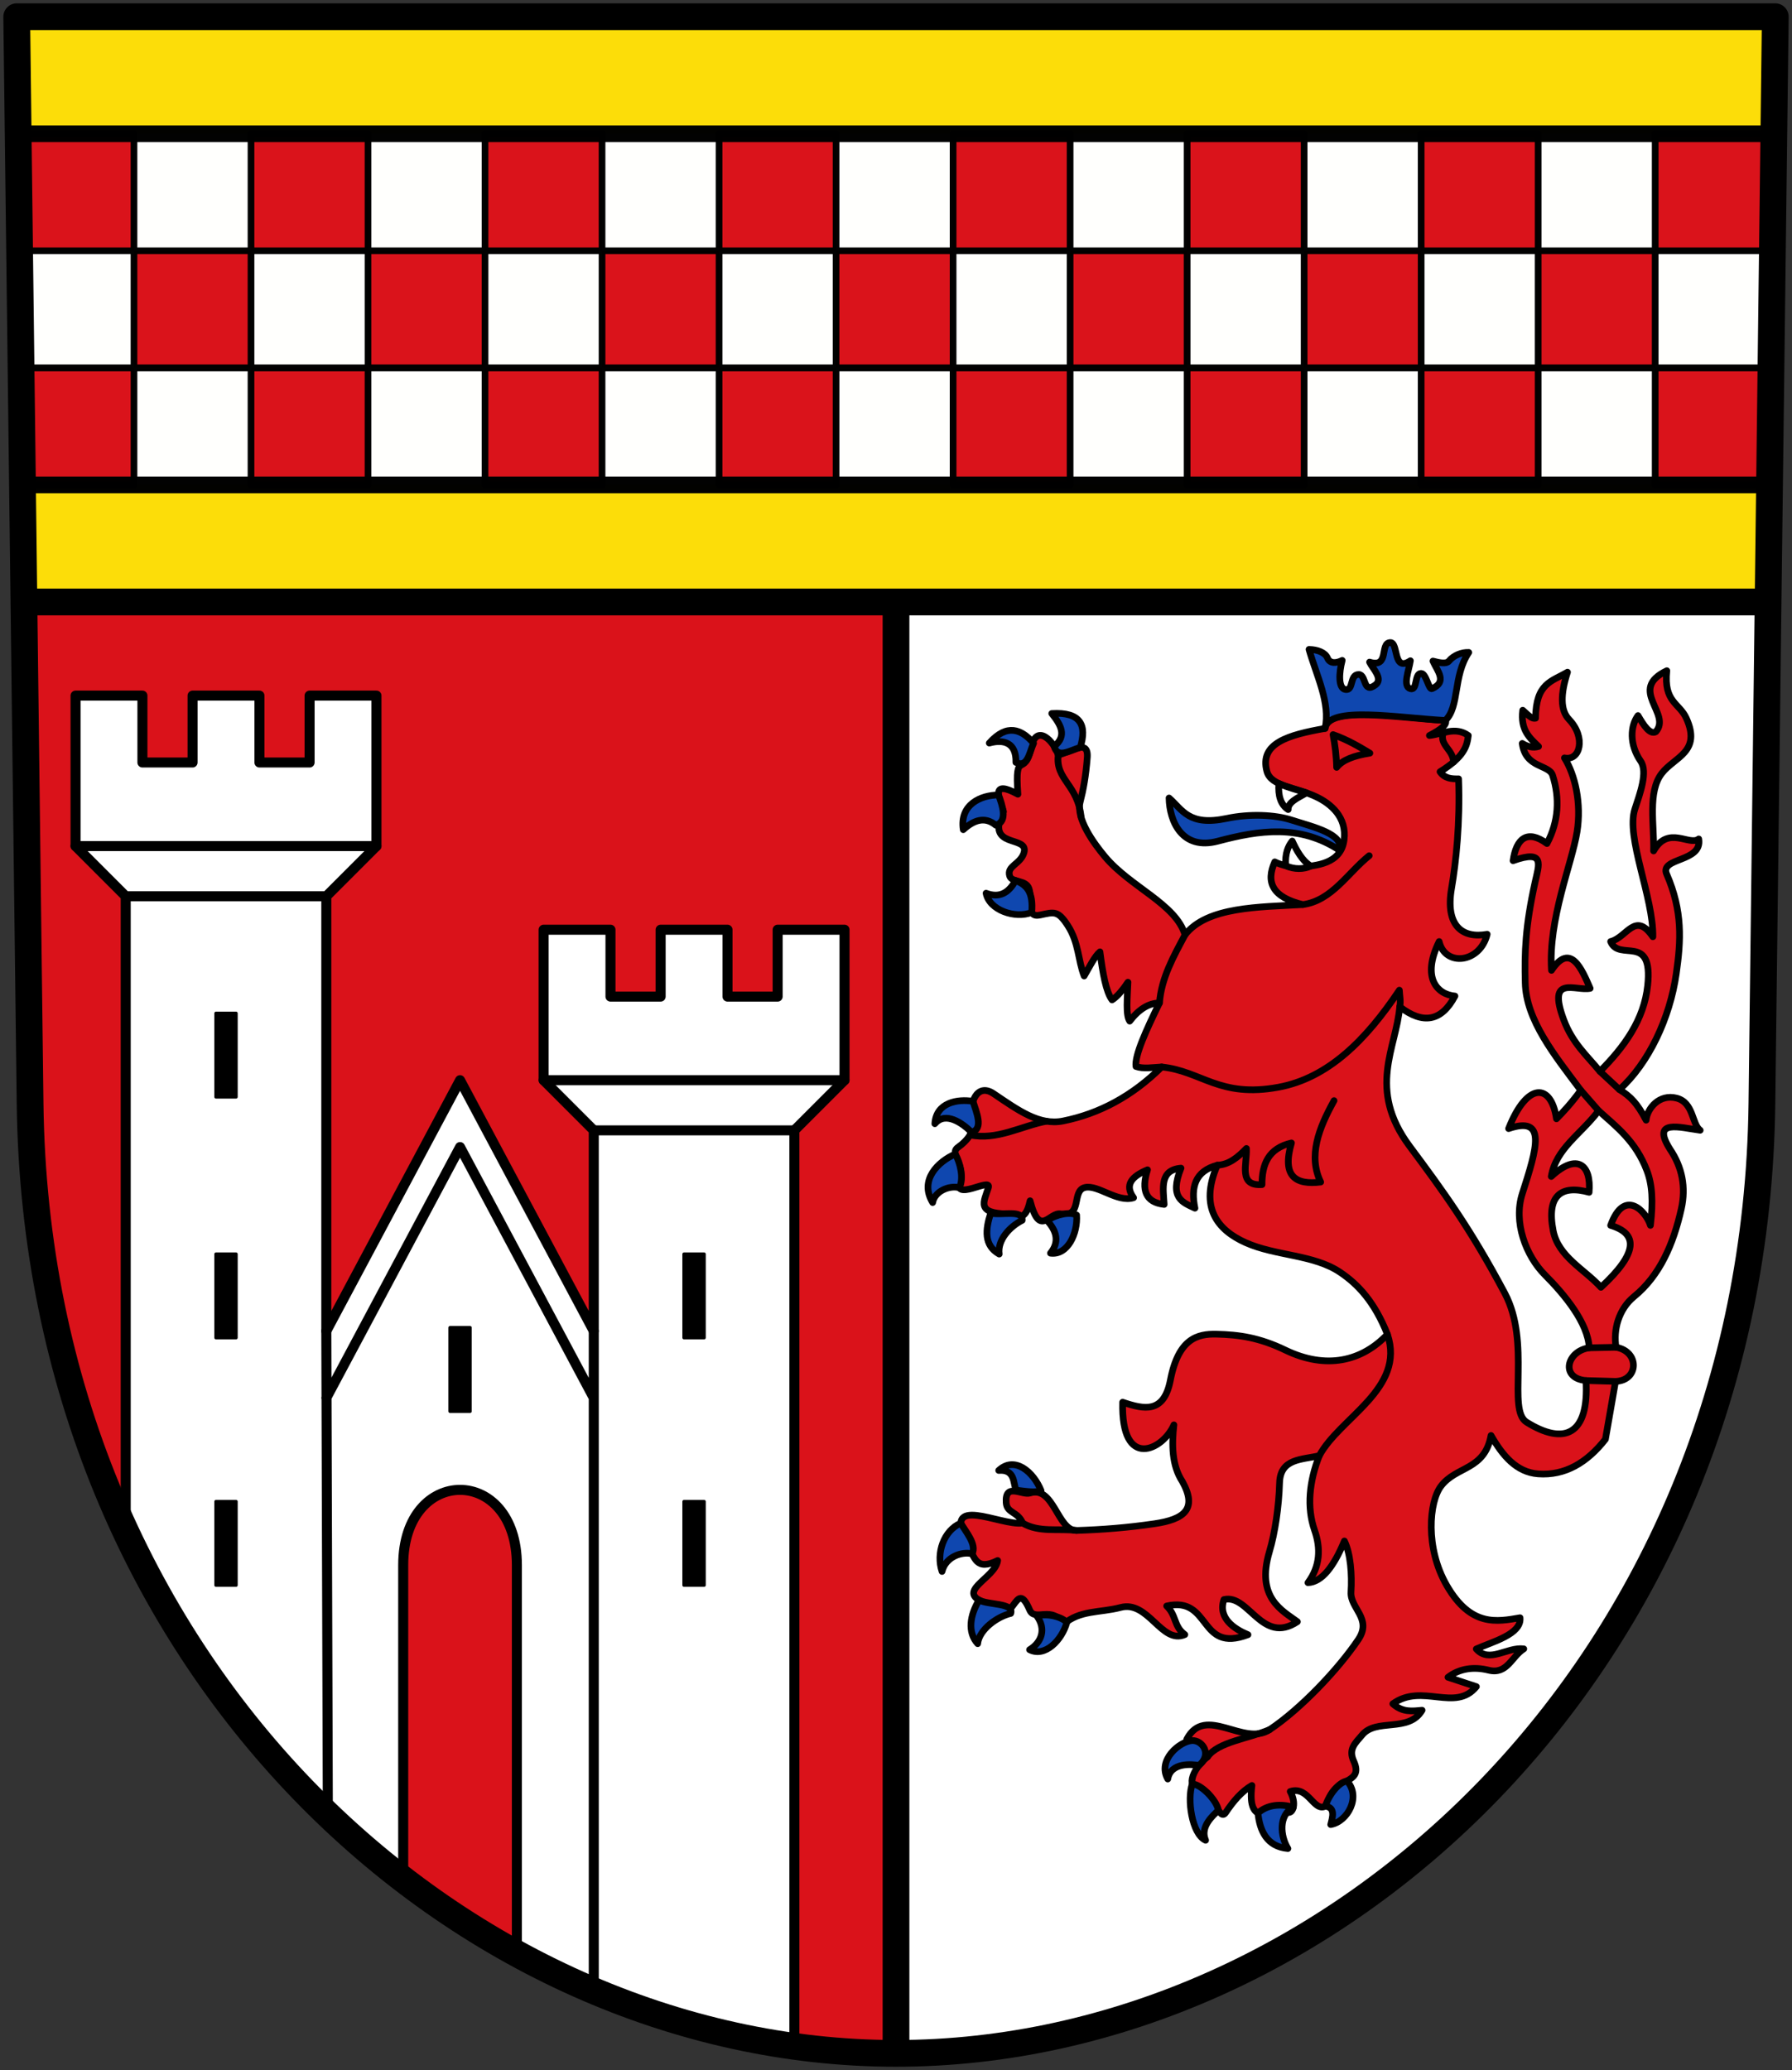
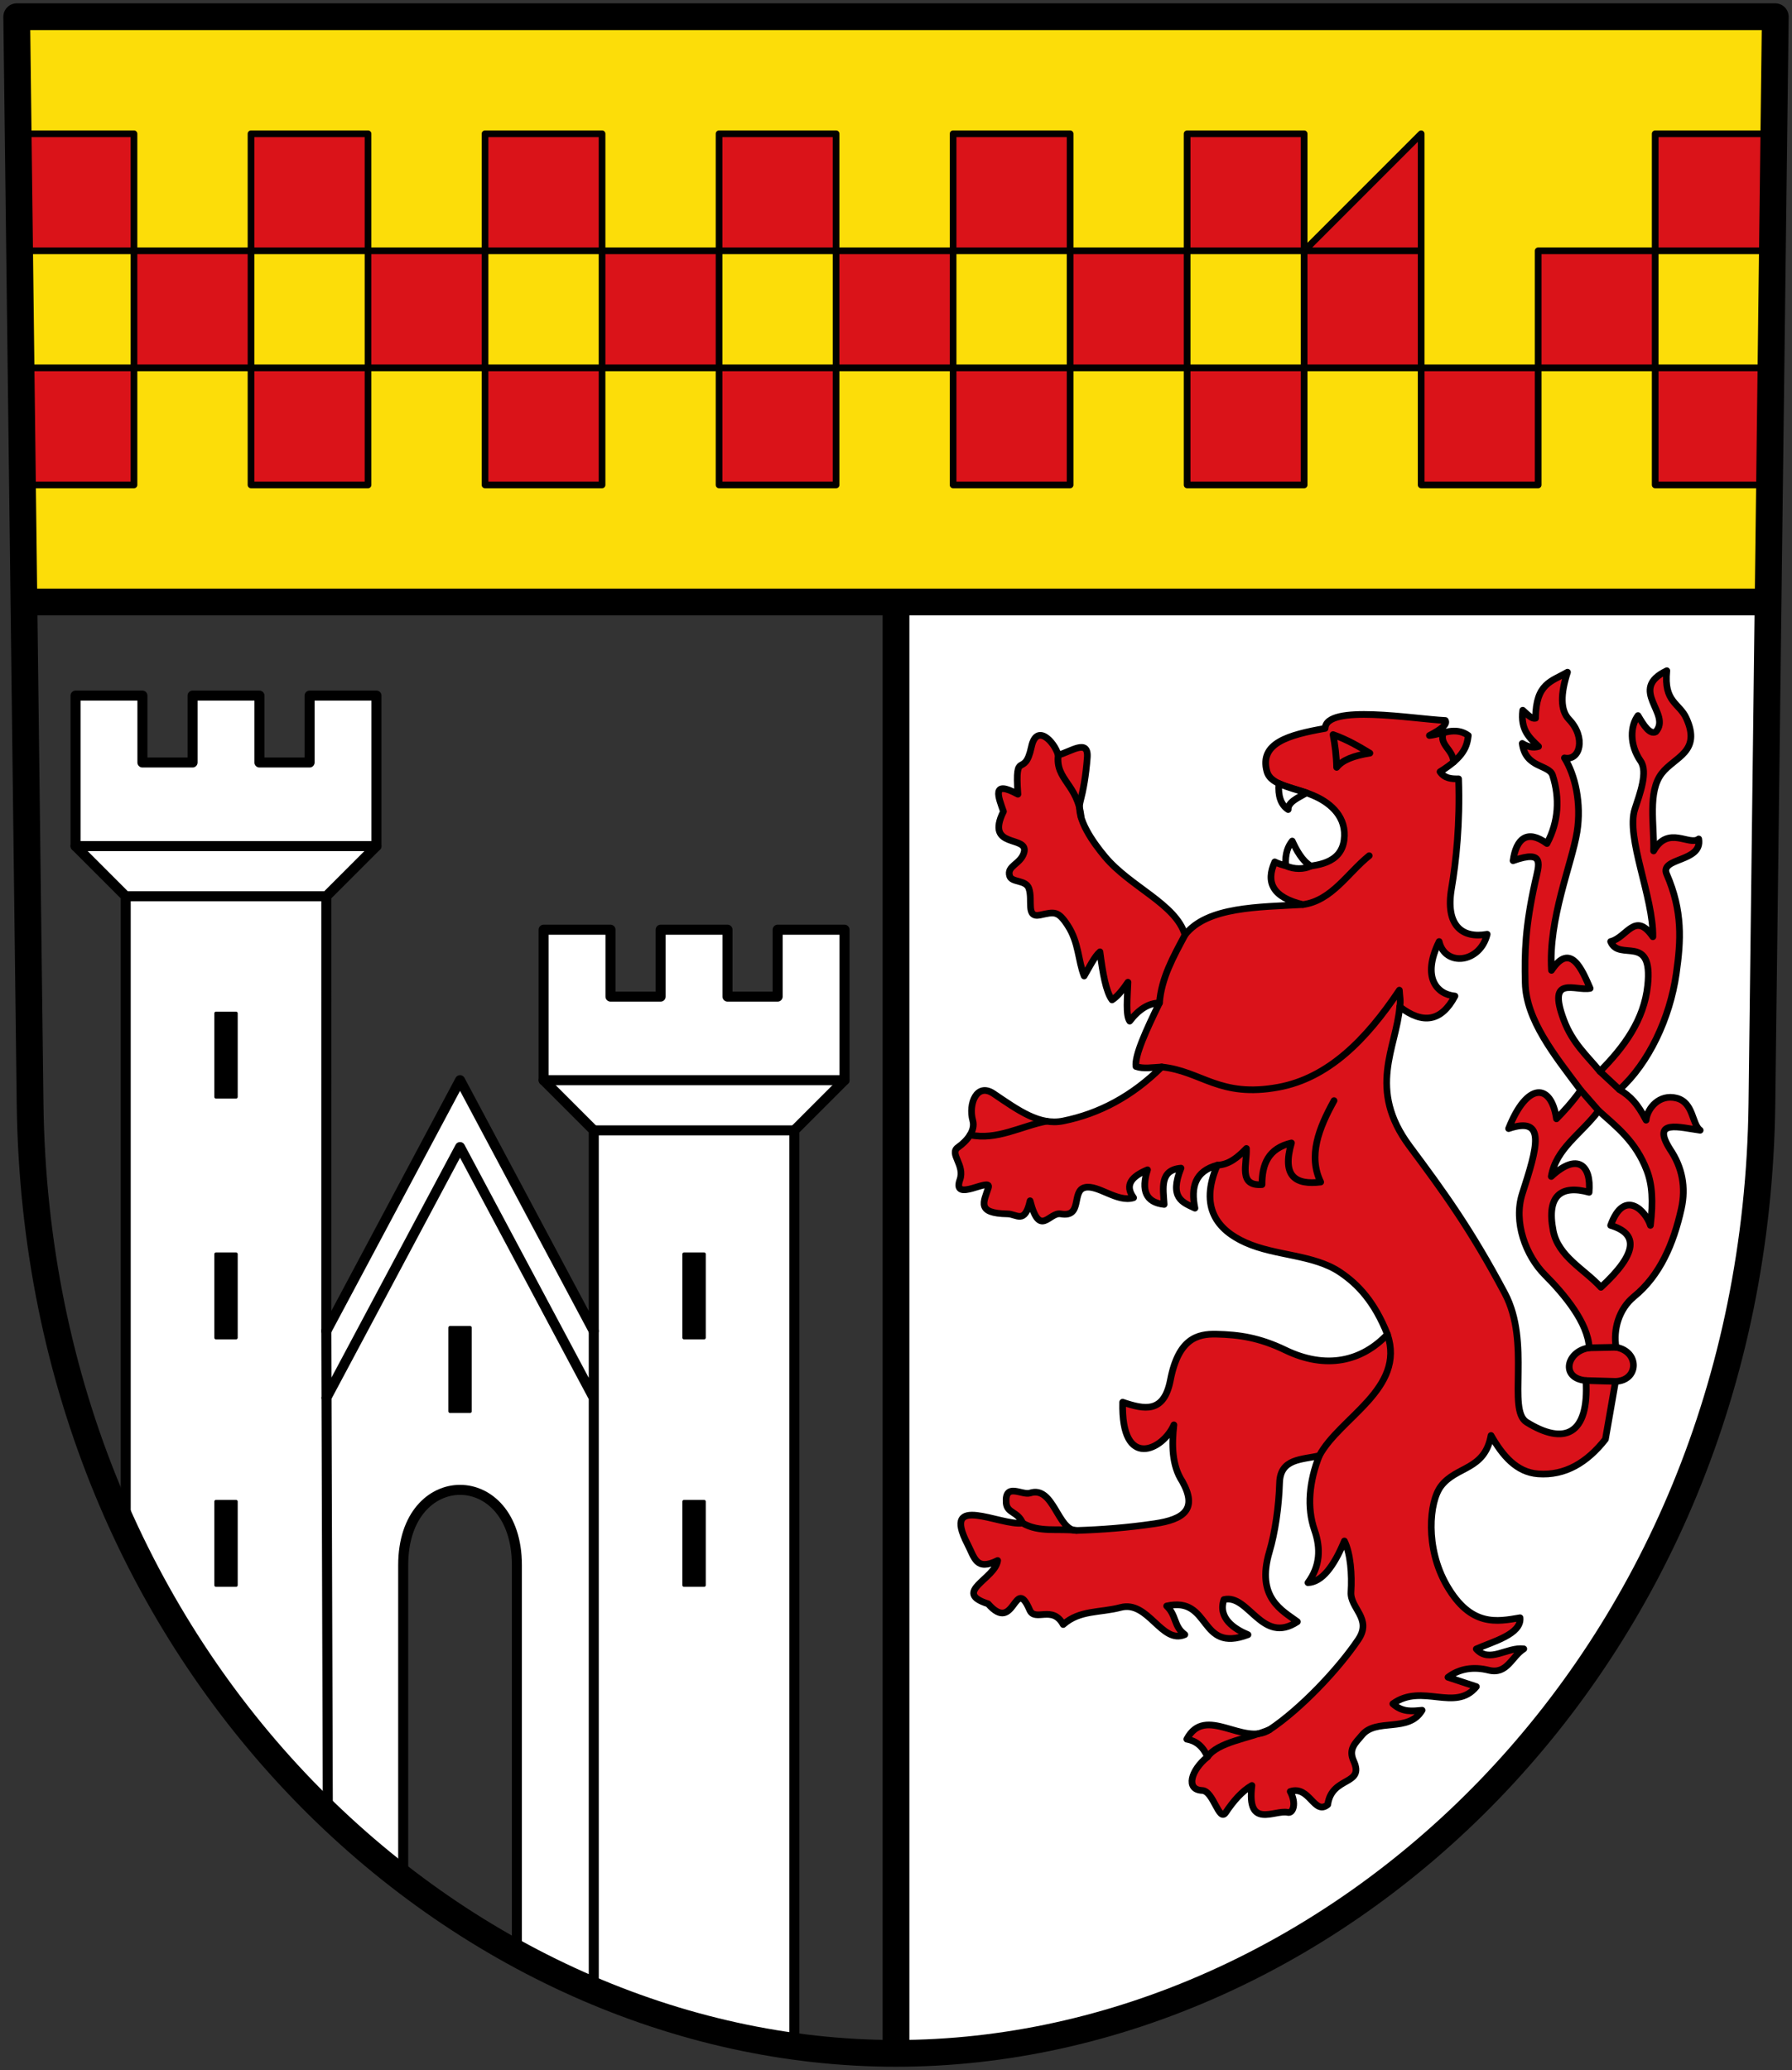
<svg xmlns="http://www.w3.org/2000/svg" viewBox="0 0 502.5 580.312" height="619" width="536">
  <rect x="0" y="0" width="502.5" height="580.312" fill="#333333" stroke="none" />
  <path style="fill:#fff;stroke:none;stroke-width:2.812;stroke-linecap:round;stroke-linejoin:round;stroke-miterlimit:4;stroke-dasharray:none;stroke-opacity:1" d="M251.25 575.625c121.875 0 242.91-108.437 242.812-266.25l1.789-140.625H251.25" />
-   <path d="M251.25 575.625c-121.875 0-242.91-108.437-242.813-266.25L6.65 168.75H251.25" style="fill:#da121a;stroke:none;stroke-width:2.812;stroke-linecap:round;stroke-linejoin:round;stroke-miterlimit:4;stroke-dasharray:none;stroke-opacity:1" />
  <path d="m555.353 192.81 1.962-164.066-492.274.003 1.961 164.066" style="fill:#fcdd09;stroke:#000;stroke-width:1.875;stroke-linecap:round;stroke-linejoin:round;stroke-miterlimit:4;stroke-dasharray:none;stroke-opacity:1" transform="translate(-60.28 -24.06)" />
-   <path style="opacity:.99;fill:#fff;fill-opacity:1;stroke:none;stroke-width:4.688;stroke-linecap:round;stroke-linejoin:round;stroke-miterlimit:4;stroke-dasharray:none;stroke-dashoffset:0;stroke-opacity:1" d="M65.04 61.56h492.188v98.437H66.916Z" transform="translate(-60.28 -24.06)" />
-   <path style="opacity:.99;fill:#da121a;fill-opacity:1;stroke:#000001;stroke-width:1.875;stroke-linecap:round;stroke-linejoin:round;stroke-miterlimit:4;stroke-dasharray:none;stroke-dashoffset:0;stroke-opacity:1" d="M524.416 127.185h30.937v32.812h-30.937zm0-65.625h32.812l-1.875 32.812h-30.937zm-32.813 32.812h32.813v32.813h-32.813Zm-32.812 32.813h32.812v32.812h-32.812zm0-65.625h32.812v32.812h-32.812zm-32.813 32.812h32.813v32.813h-32.813Zm-32.812 32.813h32.812v32.812h-32.812zm0-65.625h32.812v32.812h-32.812zm-32.813 32.812h32.813v32.813h-32.813Zm-32.812 32.813h32.812v32.812h-32.812zm0-65.625h32.812v32.812h-32.812zm-32.813 32.812h32.813v32.813h-32.813Zm-32.812 32.813h32.812v32.812h-32.812zm0-65.625h32.812v32.812h-32.812zm-32.813 32.812h32.813v32.813h-32.813Zm-32.812 32.813h32.812v32.812h-32.812zm0-65.625h32.812v32.812h-32.812zm-32.813 32.812h32.813v32.813h-32.813Zm-32.812 32.813h32.812v32.812h-32.812zm0-65.625h32.812v32.812h-32.812zM97.853 94.372h32.813v32.813H97.853Zm-30.937 32.813h30.937v32.812H66.916zM65.04 61.56h32.812v32.812H66.916z" transform="translate(-60.28 -24.06)" />
-   <path d="M65.04 61.56h492.188m-1.875 98.437H66.916" style="opacity:.99;fill:none;fill-opacity:1;stroke:#000;stroke-width:4.688;stroke-linecap:round;stroke-linejoin:round;stroke-miterlimit:4;stroke-dasharray:none;stroke-dashoffset:0;stroke-opacity:1" transform="translate(-60.28 -24.06)" />
+   <path style="opacity:.99;fill:#da121a;fill-opacity:1;stroke:#000001;stroke-width:1.875;stroke-linecap:round;stroke-linejoin:round;stroke-miterlimit:4;stroke-dasharray:none;stroke-dashoffset:0;stroke-opacity:1" d="M524.416 127.185h30.937v32.812h-30.937zm0-65.625h32.812l-1.875 32.812h-30.937zm-32.813 32.812h32.813v32.813h-32.813Zm-32.812 32.813h32.812v32.812h-32.812zm0-65.625v32.812h-32.812zm-32.813 32.812h32.813v32.813h-32.813Zm-32.812 32.813h32.812v32.812h-32.812zm0-65.625h32.812v32.812h-32.812zm-32.813 32.812h32.813v32.813h-32.813Zm-32.812 32.813h32.812v32.812h-32.812zm0-65.625h32.812v32.812h-32.812zm-32.813 32.812h32.813v32.813h-32.813Zm-32.812 32.813h32.812v32.812h-32.812zm0-65.625h32.812v32.812h-32.812zm-32.813 32.812h32.813v32.813h-32.813Zm-32.812 32.813h32.812v32.812h-32.812zm0-65.625h32.812v32.812h-32.812zm-32.813 32.812h32.813v32.813h-32.813Zm-32.812 32.813h32.812v32.812h-32.812zm0-65.625h32.812v32.812h-32.812zM97.853 94.372h32.813v32.813H97.853Zm-30.937 32.813h30.937v32.812H66.916zM65.04 61.56h32.812v32.812H66.916z" transform="translate(-60.28 -24.06)" />
  <path style="fill:#fff;stroke:#000;stroke-width:2.812;stroke-linecap:round;stroke-linejoin:round;stroke-miterlimit:4;stroke-dasharray:none;stroke-opacity:1" d="M79.103 220.935v42.187l14.063 14.063v179.062c15.125 32.176 52.608 77.555 77.812 98.438v-90c0-28.125 31.875-28.125 31.875 0V574.09c23.931 15.348 50.613 22.013 77.813 25.594V342.81l14.062-14.063V286.56h-18.75v18.75h-14.062v-18.75h-18.75v18.75h-14.063v-18.75h-18.75v42.187l14.063 14.063v56.25l-37.5-70.313-37.5 70.313V277.185l14.062-14.063v-42.187h-18.75v18.75h-14.062v-18.75h-18.75v18.75H97.853v-18.75z" transform="translate(-57.915 -25.935)" />
  <path style="fill:none;stroke:#000;stroke-width:2.812;stroke-linecap:round;stroke-linejoin:round;stroke-miterlimit:4;stroke-dasharray:none;stroke-opacity:1" d="M224.416 399.06v182.812m-75-182.812.423 134.04m74.577-190.29h56.25m-70.313-14.063h84.375M93.166 277.185h56.25m-70.313-14.063h84.375M149.416 417.81l37.5-70.313 37.5 70.313" transform="translate(-57.915 -25.935)" />
  <path style="fill:#000;stroke:#000;stroke-width:.938px;stroke-linecap:round;stroke-linejoin:round;stroke-opacity:1" d="M184.103 398.122h5.625v23.438h-5.625zm65.625 48.75h5.625v23.438h-5.625zm-131.25 0h5.625v23.438h-5.625zm131.25-69.375h5.625v23.438h-5.625zm-131.25 0h5.625v23.438h-5.625zm0-67.5h5.625v23.438h-5.625z" transform="translate(-57.915 -25.935)" />
  <path style="fill:#da121a;stroke:#000;stroke-width:1.875;stroke-linecap:round;stroke-linejoin:round;stroke-miterlimit:4;stroke-dasharray:none;stroke-opacity:1" d="M420.677 228.262c.27-6.937 24.707-2.644 33.713-2.23.635 1.05-1.135 2.502-4.462 4.213 3.636-.385 7.272-2.59 10.908 0-.361 2.932-1.086 5.936-7.933 10.164 1.32 1.908 3.236 2.025 5.206 1.983.446 12.461-.713 23.322-1.983 30.74-1.761 10.282 2.888 14.11 10 12.83-1.969 8.09-11.796 9.22-13.47 2.043-5.022 10.2-.512 14.841 4.431 15.279-3.754 7.099-8.926 8.054-15.484 3-.937 11.523-9.214 22.998 2.769 39.087 9.564 12.84 17.12 23.21 26.687 41.206 7.429 13.972.587 32.72 6.125 36.167 10.569 6.578 17.542 3.594 16.652-11.668-7.294-.62-5.432-8.277.906-9.185-.358-7.061-6.99-14.98-12.43-20.442-5.334-5.358-8.913-14.778-6.33-22.786 4.16-12.893 6.878-21.866-3.846-18.22 5.14-13.05 11.937-12.884 13.416-2.744 2.095-2.121 4.27-4.484 6.826-7.993-7.416-9.867-15.332-19.707-15.58-30.078-.21-8.783 0-15.72 2.775-28.33 1.051-4.78 2.915-9.19-6.185-5.954.874-6.207 3.965-8.872 9.505-4.813 3.266-6.179 3.644-12.662 1.578-19.13-.983-3.076-7.598-1.928-8.514-8.93 1.526.928 3.052 1.324 4.577.852-2.476-2.389-5.135-4.593-4.437-10.157 1.2 1.006 2.401 2.525 3.601 2.23.079-9.82 4.44-10.256 8.95-12.901-1.96 6.094-2.062 10.648.425 13.24 4.84 5.047 3.129 11.73-1.277 10.793 2.995 4.758 4.822 12.72 3.53 20.738-1.45 9.005-8.09 24.434-7.17 38.817 5.354-8.054 8.534-.25 10.847 5.048-4.025.876-12.227-4.034-7.377 8.894 2.442 6.51 6.513 9.97 10.116 14.378 6.808-6.852 12.36-14.41 13.386-24.074 1.578-14.854-8.036-6.53-10.381-12.324 4.587-1.132 6.841-8.624 11.844-1.337.186-10.996-7.633-27.91-5.049-35.792 1.415-4.315 3.704-10.428 1.617-13.452-3.238-4.694-2.88-9.902-.74-12.765 1.66 2.84 3.322 5.388 4.983 4.552 4.577-5.093-7.958-11.84 3.095-17.122-.911 8.887 3.51 8.992 5.478 13.331 4.29 9.458-3.297 10.802-6.88 15.425-4.042 5.212-2.092 14.491-2.304 21.76 4.116-7.308 10.068-1.27 12.655-3.356 1.103 6.566-11.04 5.127-8.985 9.86 4.527 10.428 4.014 18.617 2.685 27.925-1.776 12.438-7.74 25.1-15.926 32.472 3.192 1.994 4.982 3.855 7.472 8.573.326-3.348 3.719-7.408 8.544-6.18 4.835 1.232 4.267 7.356 6.62 9.01-5.665-.76-13.84-3.256-8.483 5.278 3.45 5.084 4.536 10.686 3.205 16.682-2.206 9.936-6.045 18.781-13.271 24.67-4.295 3.498-5.87 9.312-5.043 14.207 6.686 1.195 6.368 9.363-.15 9.565l-2.83 16.216c-5.168 6.597-11.37 10.262-18.865 9.71-6.054-.445-9.954-5.074-13.21-10.767-1.827 9.87-9.733 8.485-14.058 14.238-3.285 4.37-4.48 17.248 1.668 27.854 6.767 11.674 14.121 10.104 20.527 9.01.46 4.627-7.734 6.706-12.28 8.748 3.69 4.127 8.629-.629 13.327-.03-3.47 2.193-4.646 7.268-9.856 5.98-4.146-1.026-8.13-.525-11.403 1.983l7.963 2.624c-5.92 7.27-15.25-1.128-23.423 4.813 2.733 2.472 5.466 2.05 8.199 1.802-3.737 6.422-12.945 2.075-16.887 7.032-1.864 2.201-3.824 3.86-2.304 7.196 3.167 6.95-6.145 4.154-7.262 12.23-3.805 3.124-5.07-5.474-10.526-3.676 1.853 3.395.775 6.19-.671 5.864-3.7-.835-11.633 4.885-10.066-7.557-2.806 1.61-5.175 4.348-7.347 7.587-1.893 2.823-3.416-6.067-6.59-6.185-4.742-.175-3.18-5.684 1.487-9.42-1.411-3.23-3.467-4.523-5.81-4.957 5.176-9.796 15.935 2.186 23.247-2.685 8.674-5.777 19.241-16.908 24.85-25.25 3.942-5.863-2.343-8.754-2.054-13.31.312-4.911-.124-10.811-1.852-14.309-2.969 7.172-6.314 11.522-10.217 11.689 3.44-4.651 3.624-9.637 1.843-14.724-2.241-6.404-1.475-13.736 1.343-20.883-4.773 1.163-10.931.687-11.143 7.585-.21 6.834-1.284 14.05-2.855 19.333-3.858 12.978 3.72 16.546 7.848 19.626-9.95 6.606-13.624-7.883-20.593-6.212-1.793 5.225 2.982 8.303 6.736 9.853-14.004 5.322-10.155-10.909-22.806-8.043 2.808 2.637 1.93 5.713 5.103 8.018-6.535 2.848-10.209-9.663-17.994-7.612-5.894 1.553-11.447.668-16.115 4.787-3.007-5.545-7.915-.633-9.4-4.081-4.317-10.021-4.084 6.99-11.664-1.728-10.21-3.243 1.994-6.944 2.684-12.134-6.06 2.978-6.43-.693-8.463-4.633-7.43-14.399 9.164-5.023 15.464-5.859-1.319-3.306-4.42-2.69-4.617-5.744-.37-5.705 4.478-1.966 6.705-2.684 6.678-2.153 7.698 10.672 13.071 10.496 7.13-.233 14.2-.77 21.86-1.898 8.21-1.208 12.102-4.045 7.767-11.838-2.982-4.536-2.984-10.43-2.363-15.866-2.99 6.997-14.852 12.932-14.373-6.36 6.12 2.083 11.58 3.177 13.386-6.18 2.256-11.686 7.595-13.008 12.89-12.89 6.335.141 12.056.95 19.337 4.462 11.458 5.526 21.44 3.17 28.635-4.407-3.604-9.077-8.202-14.002-13.266-17.408-7.476-5.026-18.049-4.53-26.507-8.313-7.819-3.496-13.077-9.851-7.933-21.7-6.256 1.672-7.471 6.178-6.27 12.045-3.429-1.616-7.282-2.808-3.911-11.223-6.03.527-4.997 5.595-4.722 10.176-5.205-.561-6.473-4.01-4.668-9.71-4.32 1.807-6.57 4.167-3.906 7.837-4.54 1.44-9.95-3.713-13.622-2.88-3.907.887-.517 8.515-6.796 7.407-3.29-.58-5.88 6.833-8.603-3.676-1.48 6.678-3.767 3.718-6.27 3.676-8.938-.15-6.696-3.354-5.424-7.352 1.003-3.15-10.307 4.367-7.993-2.183 1.494-4.227-3.093-7.325-.53-9.13 2.444-1.722 4.952-4.608 4.146-7.521-1.287-4.654 1.117-10.713 5.834-7.527 6.954 4.696 12.817 9.002 19.487 7.667 10.135-2.03 19.4-6.948 27.649-15.14-2.49.128-5.151.6-7.207-.14-.413-3.04 2.857-10.17 6.59-17.818-3.016.053-5.794 1.779-8.343 5.103-1.168-1.63-.652-6.627-.496-10.907-2.02 2.983-3.373 4.301-4.462 4.958-1.687-2.256-2.624-7.51-3.385-13.472-1.478 1.228-2.955 4.23-4.432 6.766-1.715-4.297-1.46-9.31-4.578-14.117-2.761-4.258-3.774-3.833-7.757-2.975-4.113.886-2.002-4.085-3.15-7.437-.855-2.497-4.799-1.599-5.393-3.47-.915-2.88 3.005-3.283 3.99-6.53 1.55-5.109-11.044-.848-5.743-11.584-1.36-3.947-3.58-8.983 4.051-4.838-.937-13.07 1.828-4.088 3.791-13.266 1.422-6.649 6.359-1.604 7.522 2.274 3.418-.823 8.564-4.77 8.143.726-.397 5.187-1.12 9.07-1.983 12.394-1.23 4.742 3.793 11.6 6.941 15.37 7.124 8.532 19.858 13.236 22.45 21.93 6.194-7.978 20.864-7.769 33.039-8.489-8.507-2.053-10.457-6.24-7.873-11.97 2.016 1.02 5.027 1.612 6.806 1.474 4.751-.37 11.726-.87 12.625-7.582.865-6.464-3.806-10.197-7.607-12.045-5.86-2.847-12.872-2.934-14.033-7.231-2.133-7.895 6.023-10.22 16.319-12.032z" transform="translate(-49.103 -24.06)" />
  <path style="fill:#fff;stroke:#000;stroke-width:1.875;stroke-linecap:round;stroke-linejoin:round;stroke-miterlimit:4;stroke-dasharray:none;stroke-opacity:1" d="M497.379 335.438c-5.106 6.718-11.934 10.57-13.284 18.422 7.32-6.778 11.295-3.199 10.612 4.444-7.783-2.166-12.007.847-10.073 10.762 1.42 7.28 8.691 10.743 13.386 15.866 10.567-9.747 10.376-15.08 2.727-17.353 3.817-10.595 9.975-3.913 11.155 0 .811-6.836.498-11.448-.992-15.37-3.137-8.26-8.594-12.318-13.531-16.771z" transform="translate(-49.103 -24.06)" />
  <path style="fill:none;stroke:#000;stroke-width:1.875;stroke-linecap:round;stroke-linejoin:round;stroke-miterlimit:4;stroke-dasharray:none;stroke-opacity:1" d="M405.144 508.921c-5.884 2.507-14.502 3.45-17.437 7.642m106.129-105.487 8.278.235m-7.372-9.42 7.522-.145M335.86 451.034c4.646 2.723 10.093 1.441 15.158 2.068m-29.895-110.878c7.546 1.57 14.289-2.485 21.415-3.851m95.619 59.752c5.135 15.27-13.42 23.358-19.1 34.01m73.321-102.429 5 5.732m.364-11.035 5.478 5.103m-112.769 21.198c3.289-.144 5.799-2.236 8.163-4.692.23 4.24-2.402 10.635 4.372 10.134-.036-5.687 1.78-10.183 8.258-11.681-2.743 9.39 1.15 11.83 8.193 10.967-3.547-7.326-.567-15.035 3.749-22.824m18.417-26.324c.349-1.549-.038-3.097-.103-4.645-9.387 14.021-19.976 24.621-33.87 27.199-16.62 3.083-21.565-4.535-32.778-5.667m78.978-93.735c-1.242 3.487 2.802 4.745 2.86 8.267m-75.288 48.434c-3.249 6.072-6.64 12.096-7.167 19.075m-21.968-52.016c-.882-9.212-7.288-10.524-6.417-17.48m87.191 28.225c-6.043 4.852-10.484 12.588-18.601 13.707m8.468-47.65c4.041 1.43 7.195 3.305 10.321 5.193-4.398.684-7.72 1.906-9.317 3.991-.068-3.329-.471-6.321-1.004-9.184" transform="translate(-49.103 -24.06)" />
  <path style="fill:#fff;stroke:#000;stroke-width:1.875;stroke-linecap:round;stroke-linejoin:round;stroke-miterlimit:4;stroke-dasharray:none;stroke-opacity:1" d="M407.709 243.694c-.267 3.462.543 5.956 2.614 7.314-.107-2.077 2.724-3.295 5.163-4.678-1.903-.666-5.385-1.496-7.777-2.636z" transform="translate(-49.103 -24.06)" />
-   <path style="fill:#0f47af;stroke:#000;stroke-width:1.875;stroke-linecap:round;stroke-linejoin:round;stroke-miterlimit:4;stroke-dasharray:none;stroke-opacity:1" d="M376.922 247.766c3.793 3.301 5.47 7.97 16.165 5.723 6.476-1.36 13.463-1.053 18.157.449 6.16 1.971 14.86 3.928 13.485 8.481-11.154-7.315-22.497-5.644-34.12-2.556-10.046 2.669-13.572-5.545-13.687-12.097M420.677 228.262c1.532-7.205-2.41-14.732-4.505-22.15 2.354.042 4.523.86 5.165 2.398.7 1.678 2.524 1.496 4.135.68-.931 3.55-1.127 7.834.906 8.165 2.383.387 1.104-4.2 3.719-4.214 2.19-.012 1.139 5.582 4.68 2.93 2.294-1.72-.705-4.487-1.633-6.4 5.684 1.76 2.795-5.316 5.762-5.482 2.452-.137.66 8.45 5.684 5.1-.396 2.692-2.295 7.226.032 7.848 2.024.54 1.04-4.312 2.973-4.302 1.475.008 2.112 4.696 3.077 4.272 4.347-1.907 1.496-4.927.245-7.73 1.926.541 3.79.841 4.465.015 1.391-1.702 3.739-2.528 5.584-2.434-4.47 6.621-2.523 15.197-6.576 19.073-13.578-.742-32.759-4.203-33.713 2.231zM344.032 224.078c8.077-.481 9.941 3.228 7.981 9.515-2.845.805-6.419 3.23-7.305-.319 3.69-2.92 1.854-6.045-.676-9.196z" transform="translate(-49.103 -24.06)" />
  <path d="M409.647 266.757c-.267-3.462.709-5.564 1.815-6.923 1.12 2.428 2.789 5.614 5.227 6.997-1.902.942-4.65 1.018-7.042-.074z" style="fill:#fff;stroke:#000;stroke-width:1.875;stroke-linecap:round;stroke-linejoin:round;stroke-miterlimit:4;stroke-dasharray:none;stroke-opacity:1" transform="translate(-49.103 -24.06)" />
-   <path d="M326.514 232.369c4.928-5.546 9.024-3.917 12.419.04-1.22 2.693-1.674 6.988-4.957 5.376.149-5.56-3.423-6.55-7.462-5.416zM319.213 256.645c-1.071-7.067 4.915-9.714 9.91-9.728.981 2.79 2.712 7.375-.774 8.48-3.057-2.536-6.15-1.474-9.136 1.248zM325.612 274.455c.905 4.774 8.147 7.223 12.796 5.396.498-5.759-1.416-7.728-4.539-8.962-1.908 3.483-4.478 4.997-8.257 3.566zM311.248 339.072c.356-5.966 6.37-6.992 10.704-6.276.82 2.841 3.126 7.753-.418 8.657-2.53-2.55-7.326-5.942-10.286-2.38zM310.632 361.175c-3.842-6.347 1.57-11.527 6.353-13.602 1.336 2.4 2.495 6.778 1.124 9.438-2.9-.732-6.928 1.021-7.477 4.164zM329.295 375.616c-4.322-2.428-3.893-6.844-2.383-11.49 2.853.776 9.1-1.114 8.82 2.033-3.384 1.691-6.982 5.453-6.437 9.457zM343.67 375.367c4.815.653 7.678-5.528 7.33-10.692-1.8-.982-5.676-.228-8.274 1.554 2.7 2.914 3.498 6.006.944 9.138zM329.154 436.273c4.464-4.193 9.773.429 11.876 5.659-1.64.64-4.164.198-7.02-.134-.815-2.014-.24-5.888-4.856-5.525zM313.26 464.594c-1.738-5.119.482-11.476 5.265-13.55 1.336 2.4 4.546 5.947 3.175 8.607-2.901-.732-7.452.837-8.44 4.943zM323.261 484.836c-2.934-3.196-2.167-8.056.387-12.22 2.593 1.421 9.88.747 8.872 3.742-3.687.853-8.853 4.458-9.259 8.478zM337.81 486.528c4.327 2.21 9.073-2.677 10.453-7.665-1.374-1.522-5.369-2.619-8.41-1.796 2.636 3.643 1.402 7.35-2.044 9.461zM376.557 522.77c-2.998-5.34 3.412-10.541 6.763-10.772 2.94-.202 5.788 3.843 1.975 6.975-1.92-.358-7.907-.96-8.738 3.797zM387.17 539.946c-3.86-1.722-5.251-11.564-3.737-15.752 2.25-.118 6.821 4.396 7.331 7.345-1.353 1.34-5.283 4.535-3.594 8.407zM410.244 542.266c-5.933-.519-7.916-5.08-8.39-9.943 2.576-2.357 6.292-2.701 9.922-1.632-4.267 2.289-3.632 8.122-1.532 11.575zM422.258 535.545c4.784-.847 8.565-7.848 4.554-12.221-2.363.403-5.013 3.796-6.067 7.074 2.897.353 2.025 3.139 1.513 5.147z" style="fill:#0f47af;stroke:#000;stroke-width:1.875;stroke-linecap:round;stroke-linejoin:round;stroke-miterlimit:4;stroke-dasharray:none;stroke-opacity:1" transform="translate(-49.103 -24.06)" />
  <path d="M251.25 168.75v406.875M6.65 168.75h489.2" style="fill:none;stroke:#000;stroke-width:7.5;stroke-linecap:butt;stroke-linejoin:miter;stroke-miterlimit:4;stroke-dasharray:none;stroke-opacity:1" />
  <path d="M251.25 575.625c-121.875 0-240.87-108.449-242.813-266.25L4.687 4.687h493.125l-3.75 304.688c-1.942 157.801-120.937 266.25-242.812 266.25" style="fill:none;stroke:#000;stroke-width:7.5;stroke-linecap:round;stroke-linejoin:round;stroke-miterlimit:4;stroke-dasharray:none;stroke-opacity:1" />
</svg>